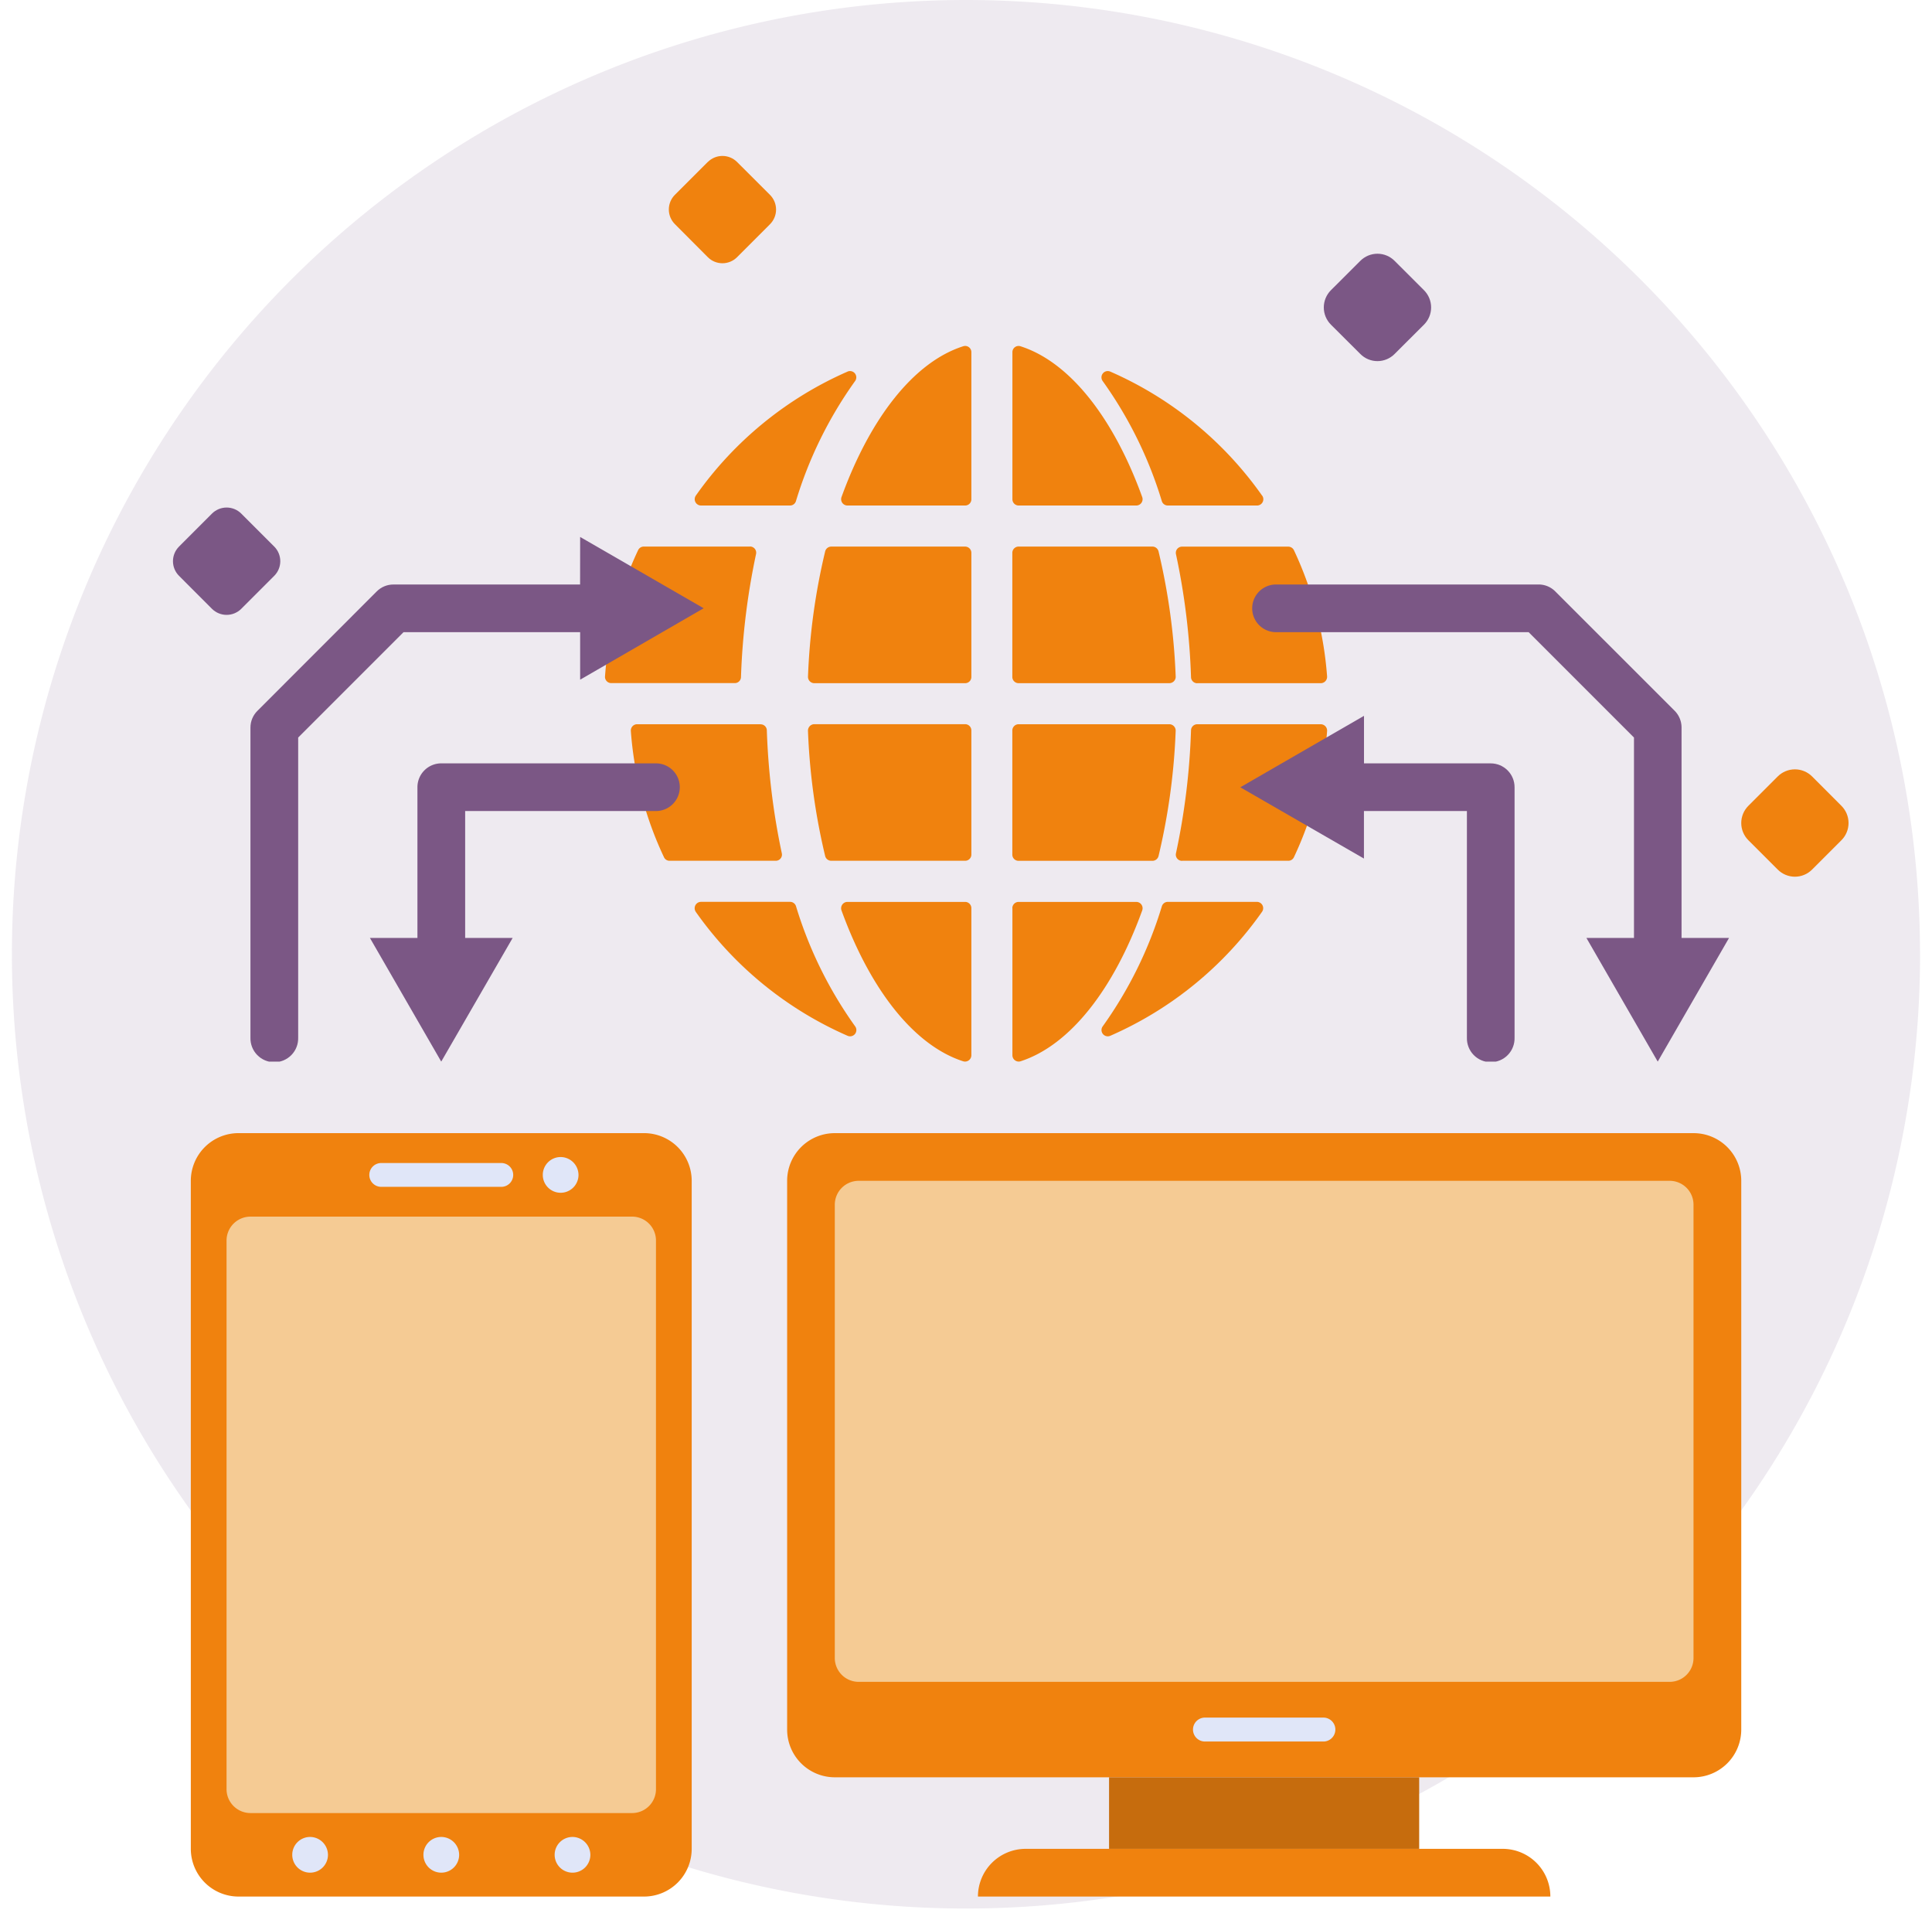
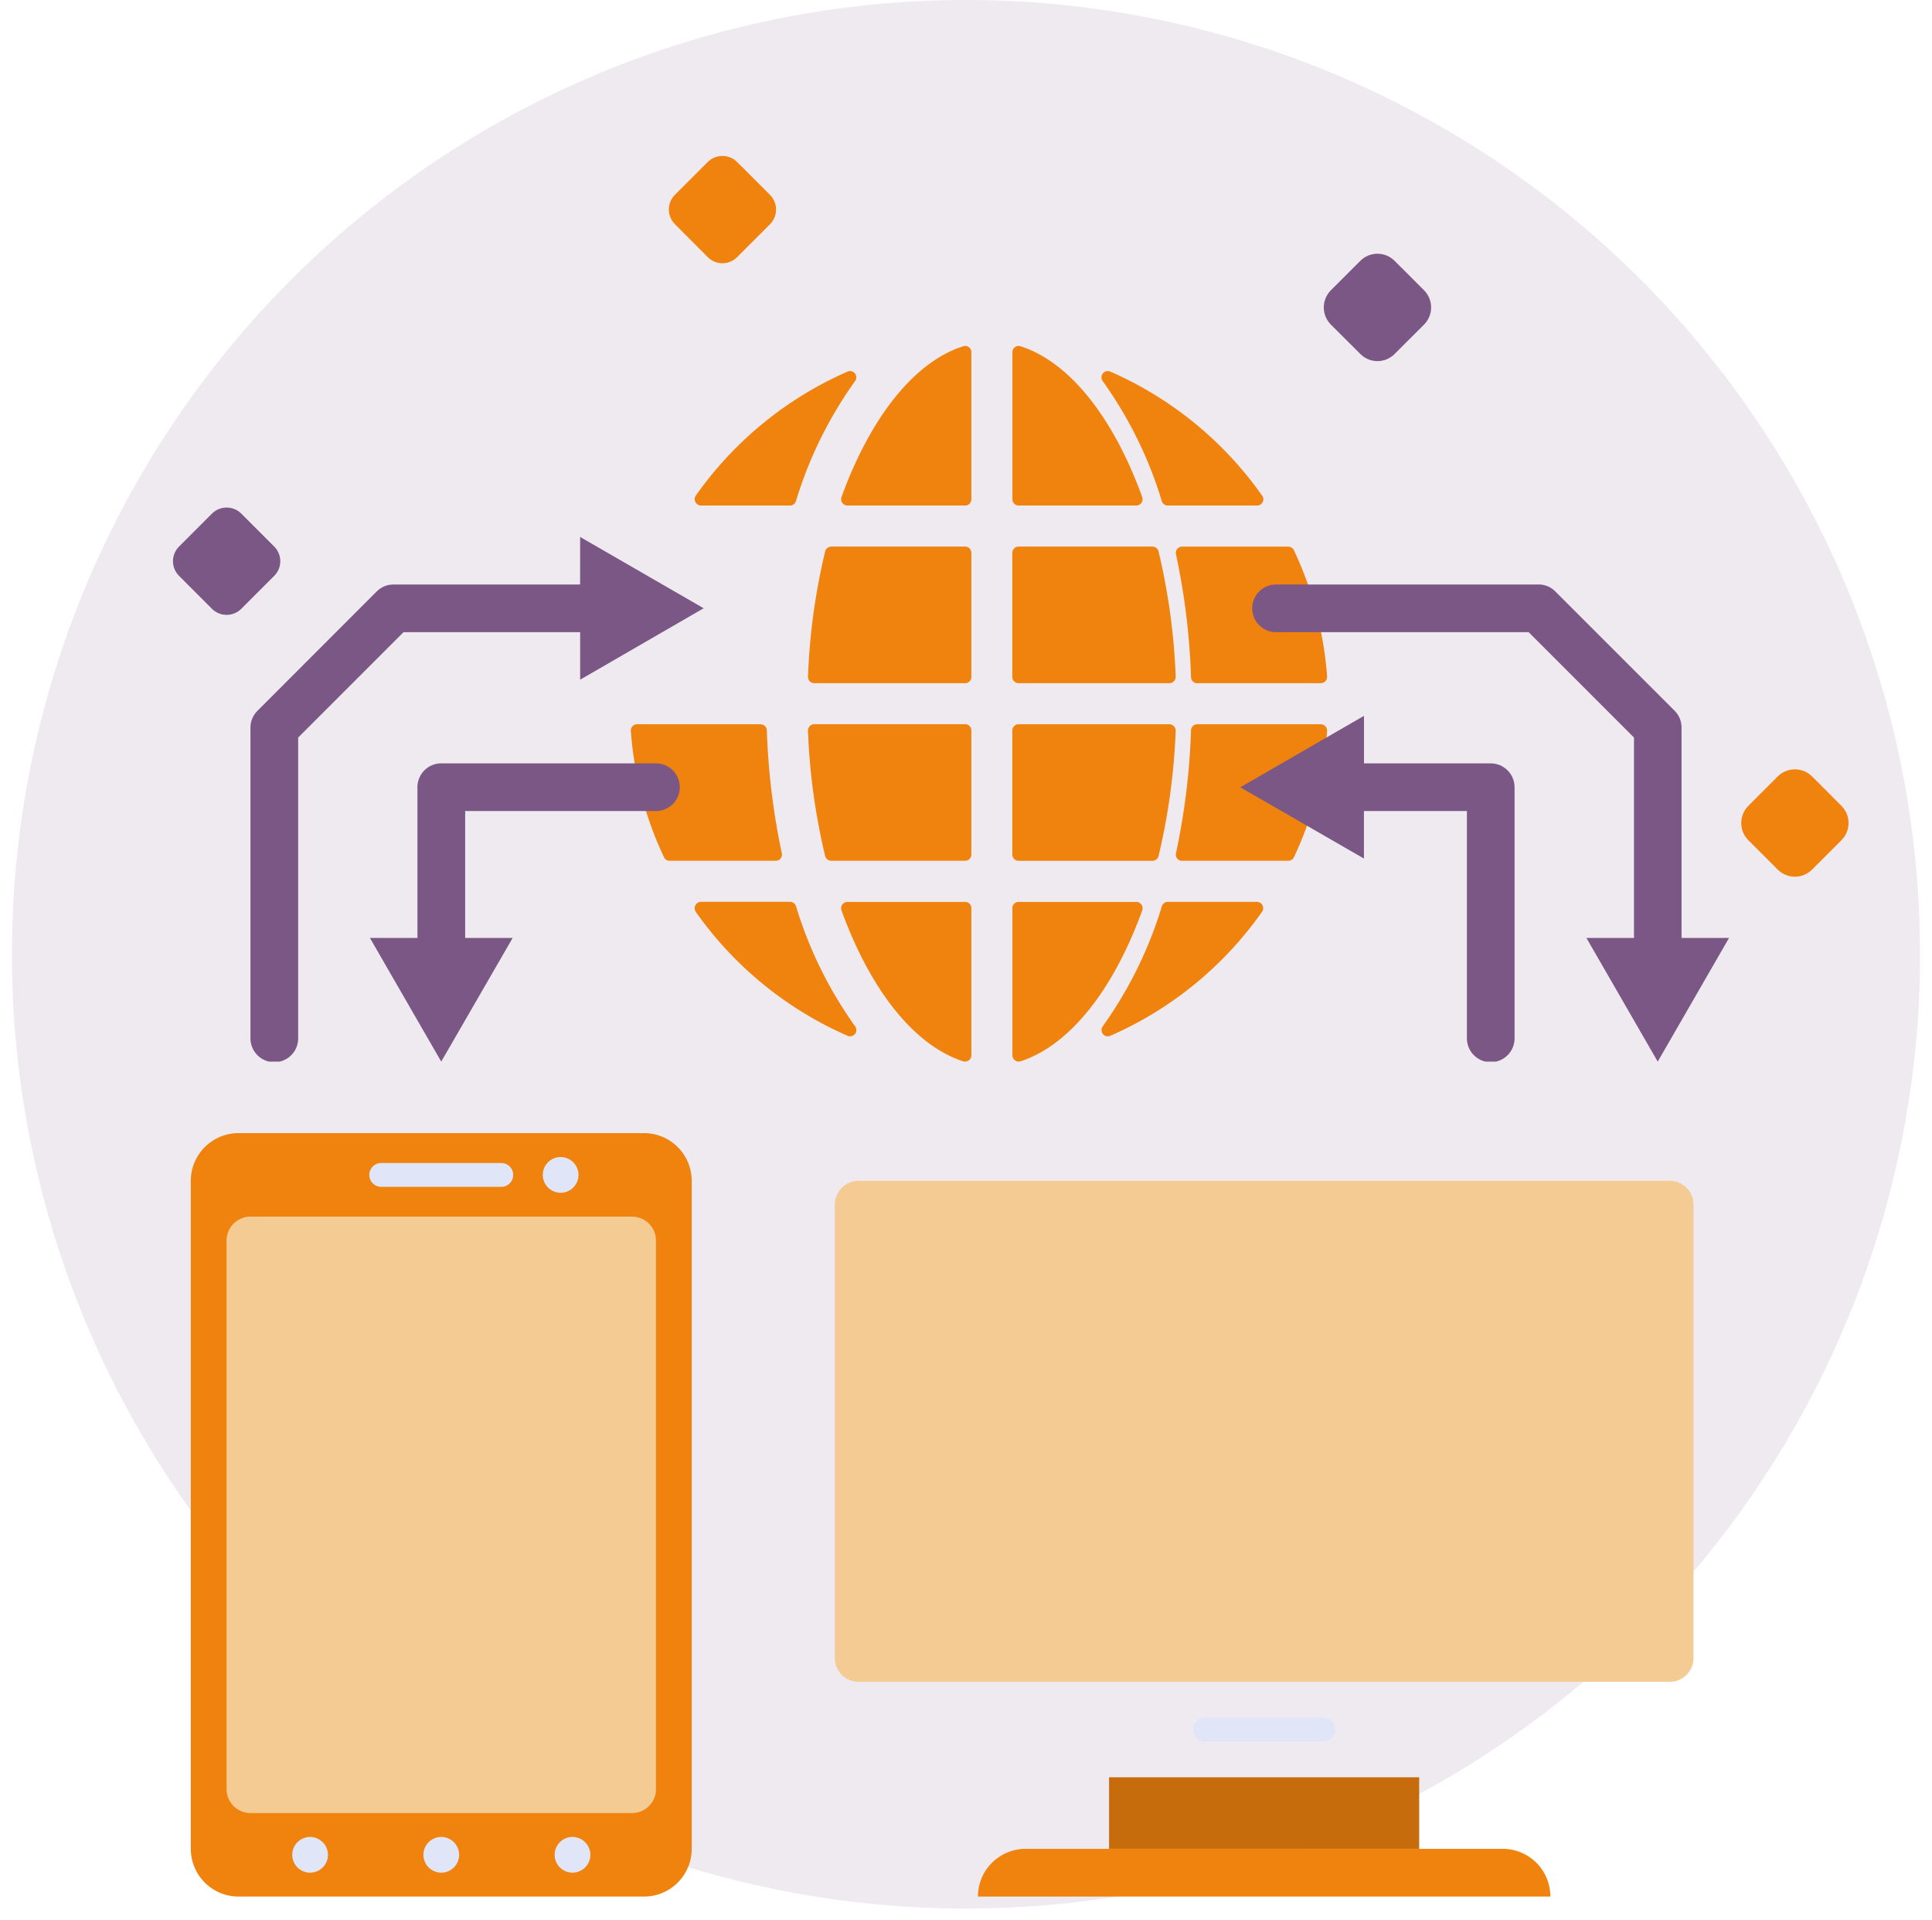
<svg xmlns="http://www.w3.org/2000/svg" id="Group_662" data-name="Group 662" width="108.205" height="107.534" viewBox="0 0 108.205 107.534">
  <defs>
    <clipPath id="clip-path">
      <path id="Path_1346" data-name="Path 1346" d="M69.465,44.085l6.925,3.991V45.415h5.767V58.107a1.335,1.335,0,1,0,2.669,0V44.085a1.335,1.335,0,0,0-1.333-1.339h-7.1V40.084Z" fill="#7b5785" />
    </clipPath>
    <clipPath id="clip-path-2">
      <path id="Path_1347" data-name="Path 1347" d="M32.489,32.73H22.04a1.315,1.315,0,0,0-.943.39L14.422,39.8a1.316,1.316,0,0,0-.395.946V58.107a1.337,1.337,0,1,0,2.673,0V41.3l5.9-5.9h9.892V38.06l6.917-4-6.917-3.992Z" fill="#7b5785" />
    </clipPath>
    <clipPath id="clip-path-3">
      <rect id="Rectangle_1845" data-name="Rectangle 1845" width="108.205" height="107.534" fill="none" />
    </clipPath>
    <clipPath id="clip-path-4">
      <path id="Path_1348" data-name="Path 1348" d="M99.564,43.479,97.92,45.123a1.362,1.362,0,0,0,0,1.926l1.644,1.642a1.356,1.356,0,0,0,1.926,0l1.642-1.642a1.362,1.362,0,0,0,0-1.926l-1.642-1.644a1.362,1.362,0,0,0-1.926,0" fill="#f0820e" />
    </clipPath>
    <clipPath id="clip-path-5">
      <path id="Path_1349" data-name="Path 1349" d="M76.186,14.608l-1.647,1.644a1.365,1.365,0,0,0,0,1.926l1.647,1.642a1.351,1.351,0,0,0,1.922,0l1.646-1.642a1.363,1.363,0,0,0,0-1.926l-1.646-1.644a1.354,1.354,0,0,0-1.922,0" fill="#7b5785" />
    </clipPath>
    <clipPath id="clip-path-6">
      <path id="Path_1350" data-name="Path 1350" d="M11.871,28.76l-1.844,1.846a1.158,1.158,0,0,0,0,1.639l1.844,1.846a1.162,1.162,0,0,0,1.642,0l1.846-1.846a1.16,1.16,0,0,0,0-1.639L13.513,28.76a1.161,1.161,0,0,0-1.642,0" fill="#7b5785" />
    </clipPath>
    <clipPath id="clip-path-7">
      <path id="Path_1351" data-name="Path 1351" d="M39.641,9.068,37.8,10.908a1.161,1.161,0,0,0,0,1.644L39.641,14.4a1.157,1.157,0,0,0,1.641,0l1.843-1.844a1.164,1.164,0,0,0,0-1.644l-1.843-1.84a1.16,1.16,0,0,0-1.641,0" fill="#f0820e" />
    </clipPath>
  </defs>
  <g id="Group_645" data-name="Group 645">
    <g id="Group_663" data-name="Group 663">
      <path id="Path_1315" data-name="Path 1315" d="M107.537,53.433A53.435,53.435,0,1,1,54.1,0a53.434,53.434,0,0,1,53.434,53.433" fill="#7b5785" opacity="0.128" />
-       <path id="Path_1316" data-name="Path 1316" d="M94.848,99.522H46.754a2.672,2.672,0,0,1-2.669-2.673V66.121a2.668,2.668,0,0,1,2.669-2.669H94.848a2.669,2.669,0,0,1,2.674,2.669V96.849a2.673,2.673,0,0,1-2.674,2.673" fill="#f0820e" />
      <path id="Path_1317" data-name="Path 1317" d="M93.512,94.177H48.094a1.337,1.337,0,0,1-1.34-1.339V67.461a1.339,1.339,0,0,1,1.34-1.34H93.512a1.337,1.337,0,0,1,1.336,1.34V92.838a1.335,1.335,0,0,1-1.336,1.339" fill="#f5cb94" />
      <rect id="Rectangle_1838" data-name="Rectangle 1838" width="17.369" height="4.006" transform="translate(62.115 99.522)" fill="#c66c0d" />
      <path id="Path_1318" data-name="Path 1318" d="M86.83,106.2H54.771a2.673,2.673,0,0,1,2.674-2.672H84.161A2.668,2.668,0,0,1,86.83,106.2" fill="#f0820e" />
      <path id="Path_1319" data-name="Path 1319" d="M36.067,106.2H13.359a2.674,2.674,0,0,1-2.672-2.672V66.121a2.671,2.671,0,0,1,2.672-2.67H36.067a2.67,2.67,0,0,1,2.673,2.67v37.407a2.672,2.672,0,0,1-2.673,2.672" fill="#f0820e" />
      <path id="Path_1320" data-name="Path 1320" d="M35.4,101.524H14.027a1.34,1.34,0,0,1-1.339-1.336V69.462a1.342,1.342,0,0,1,1.339-1.336H35.4a1.338,1.338,0,0,1,1.339,1.336v30.726a1.336,1.336,0,0,1-1.339,1.336" fill="#f5cb94" />
      <path id="Path_1321" data-name="Path 1321" d="M25.715,103.862a1,1,0,1,1-1-1,1.005,1.005,0,0,1,1,1" fill="#e0e6f8" />
      <path id="Path_1322" data-name="Path 1322" d="M33.064,103.862a1,1,0,1,1-1-1,1.007,1.007,0,0,1,1,1" fill="#e0e6f8" />
      <path id="Path_1323" data-name="Path 1323" d="M32.4,65.79a1,1,0,1,1-1-1,1.006,1.006,0,0,1,1,1" fill="#e0e6f8" />
      <path id="Path_1324" data-name="Path 1324" d="M18.368,103.862a1,1,0,1,1-1-1,1.007,1.007,0,0,1,1,1" fill="#e0e6f8" />
      <path id="Path_1325" data-name="Path 1325" d="M28.05,66.458H21.377a.667.667,0,1,1,0-1.333H28.05a.667.667,0,1,1,0,1.333" fill="#e0e6f8" />
      <path id="Path_1326" data-name="Path 1326" d="M74.145,97.518H67.46a.67.67,0,0,1,0-1.339h6.685a.67.67,0,0,1,0,1.339" fill="#e0e6f8" />
      <path id="Path_1327" data-name="Path 1327" d="M44.162,38.256h8.444a.348.348,0,0,0,.349-.348v-6.95a.35.35,0,0,0-.349-.351H45.113a.354.354,0,0,0-.346.266,35.836,35.836,0,0,0-.962,7.015.355.355,0,0,0,.357.368" transform="translate(1.448)" fill="#f0820e" />
      <path id="Path_1328" data-name="Path 1328" d="M67.053,38.256h6.916a.357.357,0,0,0,.357-.379,20.068,20.068,0,0,0-1.857-7.067.353.353,0,0,0-.32-.2H66.207a.347.347,0,0,0-.345.421,38.751,38.751,0,0,1,.843,6.891.349.349,0,0,0,.348.337" fill="#f0820e" />
      <path id="Path_1329" data-name="Path 1329" d="M46.013,28.307h6.594a.348.348,0,0,0,.348-.348V19.726a.347.347,0,0,0-.447-.34c-2.783.883-5.232,4.049-6.826,8.448a.354.354,0,0,0,.331.473" transform="translate(1.448)" fill="#f0820e" />
      <path id="Path_1330" data-name="Path 1330" d="M52.955,59.086V50.854a.35.35,0,0,0-.349-.351H46.013a.356.356,0,0,0-.332.475c1.594,4.4,4.044,7.562,6.827,8.454a.355.355,0,0,0,.447-.346" transform="translate(1.448)" fill="#f0820e" />
      <path id="Path_1331" data-name="Path 1331" d="M45.113,48.2h7.493a.347.347,0,0,0,.349-.348v-6.95a.35.35,0,0,0-.349-.351H44.162a.359.359,0,0,0-.358.37,35.921,35.921,0,0,0,.963,7.016.352.352,0,0,0,.346.263" transform="translate(1.448)" fill="#f0820e" />
      <path id="Path_1332" data-name="Path 1332" d="M46.021,20.808a20.392,20.392,0,0,0-8.5,6.947.354.354,0,0,0,.294.552H42.8a.346.346,0,0,0,.329-.243,22.978,22.978,0,0,1,3.31-6.721.352.352,0,0,0-.422-.535" transform="translate(1.448)" fill="#f0820e" />
      <path id="Path_1333" data-name="Path 1333" d="M41.152,40.554H34.238a.352.352,0,0,0-.354.383A19.943,19.943,0,0,0,35.739,48a.341.341,0,0,0,.323.2H42a.345.345,0,0,0,.339-.418A39.456,39.456,0,0,1,41.5,40.9a.346.346,0,0,0-.348-.341" transform="translate(1.448)" fill="#f0820e" />
      <path id="Path_1334" data-name="Path 1334" d="M37.518,51.057A20.387,20.387,0,0,0,46.022,58a.351.351,0,0,0,.422-.532,23.009,23.009,0,0,1-3.31-6.722.347.347,0,0,0-.329-.246H37.812a.357.357,0,0,0-.294.555" transform="translate(1.448)" fill="#f0820e" />
-       <path id="Path_1335" data-name="Path 1335" d="M42,30.606H36.063a.351.351,0,0,0-.324.2,19.953,19.953,0,0,0-1.854,7.066.349.349,0,0,0,.353.379h6.914a.345.345,0,0,0,.348-.337,39.383,39.383,0,0,1,.844-6.89.347.347,0,0,0-.34-.422" fill="#f0820e" />
      <path id="Path_1336" data-name="Path 1336" d="M62.184,58a20.366,20.366,0,0,0,8.5-6.945.353.353,0,0,0-.294-.554H65.406a.349.349,0,0,0-.334.246,22.991,22.991,0,0,1-3.31,6.721.351.351,0,0,0,.422.532" fill="#f0820e" />
      <path id="Path_1337" data-name="Path 1337" d="M66.207,48.2h5.941a.345.345,0,0,0,.321-.2,20.035,20.035,0,0,0,1.857-7.063.357.357,0,0,0-.357-.382H67.053a.349.349,0,0,0-.348.339,38.623,38.623,0,0,1-.844,6.891.347.347,0,0,0,.346.419" fill="#f0820e" />
      <path id="Path_1338" data-name="Path 1338" d="M55.254,50.854v8.232a.354.354,0,0,0,.443.346c2.784-.892,5.236-4.054,6.827-8.453a.356.356,0,0,0-.332-.476H55.6a.353.353,0,0,0-.351.351" transform="translate(1.448)" fill="#f0820e" />
      <path id="Path_1339" data-name="Path 1339" d="M55.254,19.726v8.233a.35.35,0,0,0,.351.348h6.587a.354.354,0,0,0,.332-.473c-1.591-4.4-4.043-7.565-6.827-8.448a.346.346,0,0,0-.443.34" transform="translate(1.448)" fill="#f0820e" />
      <path id="Path_1340" data-name="Path 1340" d="M70.688,27.755a20.387,20.387,0,0,0-8.505-6.947.352.352,0,0,0-.422.535,22.953,22.953,0,0,1,3.31,6.721.35.35,0,0,0,.334.243h4.988a.352.352,0,0,0,.3-.552" fill="#f0820e" />
      <path id="Path_1341" data-name="Path 1341" d="M64.047,40.554H55.6a.353.353,0,0,0-.351.352v6.949a.348.348,0,0,0,.351.348h7.488a.355.355,0,0,0,.349-.263,36.066,36.066,0,0,0,.961-7.015.358.358,0,0,0-.356-.371" transform="translate(1.448)" fill="#f0820e" />
      <path id="Path_1342" data-name="Path 1342" d="M63.093,30.606H55.6a.352.352,0,0,0-.351.351v6.95a.35.35,0,0,0,.351.348h8.442a.357.357,0,0,0,.357-.368,36.152,36.152,0,0,0-.962-7.015.356.356,0,0,0-.349-.266" transform="translate(1.448)" fill="#f0820e" />
      <path id="Path_1344" data-name="Path 1344" d="M94.178,52.521V40.744a1.332,1.332,0,0,0-.389-.946l-6.68-6.678a1.311,1.311,0,0,0-.943-.391h-14.7a1.335,1.335,0,0,0,0,2.67H85.614l5.9,5.9V52.521H88.85l3.994,6.925,3.994-6.925Z" fill="#7b5785" />
      <path id="Path_1345" data-name="Path 1345" d="M36.738,42.745H24.712a1.335,1.335,0,0,0-1.333,1.339v8.437H20.718l3.994,6.925,4-6.925h-2.66V45.415H36.738a1.335,1.335,0,1,0,0-2.67" fill="#7b5785" />
    </g>
  </g>
  <g id="Group_647" data-name="Group 647">
    <g id="Group_646" data-name="Group 646" clip-path="url(#clip-path)">
      <rect id="Rectangle_1841" data-name="Rectangle 1841" width="15.361" height="19.362" transform="translate(69.465 40.084)" fill="#7b5785" />
    </g>
  </g>
  <g id="Group_649" data-name="Group 649">
    <g id="Group_648" data-name="Group 648" clip-path="url(#clip-path-2)">
      <rect id="Rectangle_1842" data-name="Rectangle 1842" width="25.379" height="29.378" transform="translate(14.027 30.068)" fill="#7b5785" />
    </g>
  </g>
  <g id="Group_653" data-name="Group 653">
    <g id="Group_652" data-name="Group 652" clip-path="url(#clip-path-4)">
      <rect id="Rectangle_1846" data-name="Rectangle 1846" width="6.276" height="6.146" transform="translate(97.388 43.08)" fill="#f0820e" />
    </g>
  </g>
  <g id="Group_655" data-name="Group 655">
    <g id="Group_654" data-name="Group 654" clip-path="url(#clip-path-5)">
      <rect id="Rectangle_1847" data-name="Rectangle 1847" width="6.276" height="6.147" transform="translate(74.009 14.208)" fill="#7b5785" />
    </g>
  </g>
  <g id="Group_657" data-name="Group 657">
    <g id="Group_656" data-name="Group 656" clip-path="url(#clip-path-6)">
      <rect id="Rectangle_1848" data-name="Rectangle 1848" width="6.237" height="6.124" transform="translate(9.574 28.42)" fill="#7b5785" />
    </g>
  </g>
  <g id="Group_659" data-name="Group 659">
    <g id="Group_658" data-name="Group 658" clip-path="url(#clip-path-7)">
      <rect id="Rectangle_1849" data-name="Rectangle 1849" width="6.236" height="6.123" transform="translate(37.342 8.728)" fill="#f0820e" />
    </g>
  </g>
</svg>